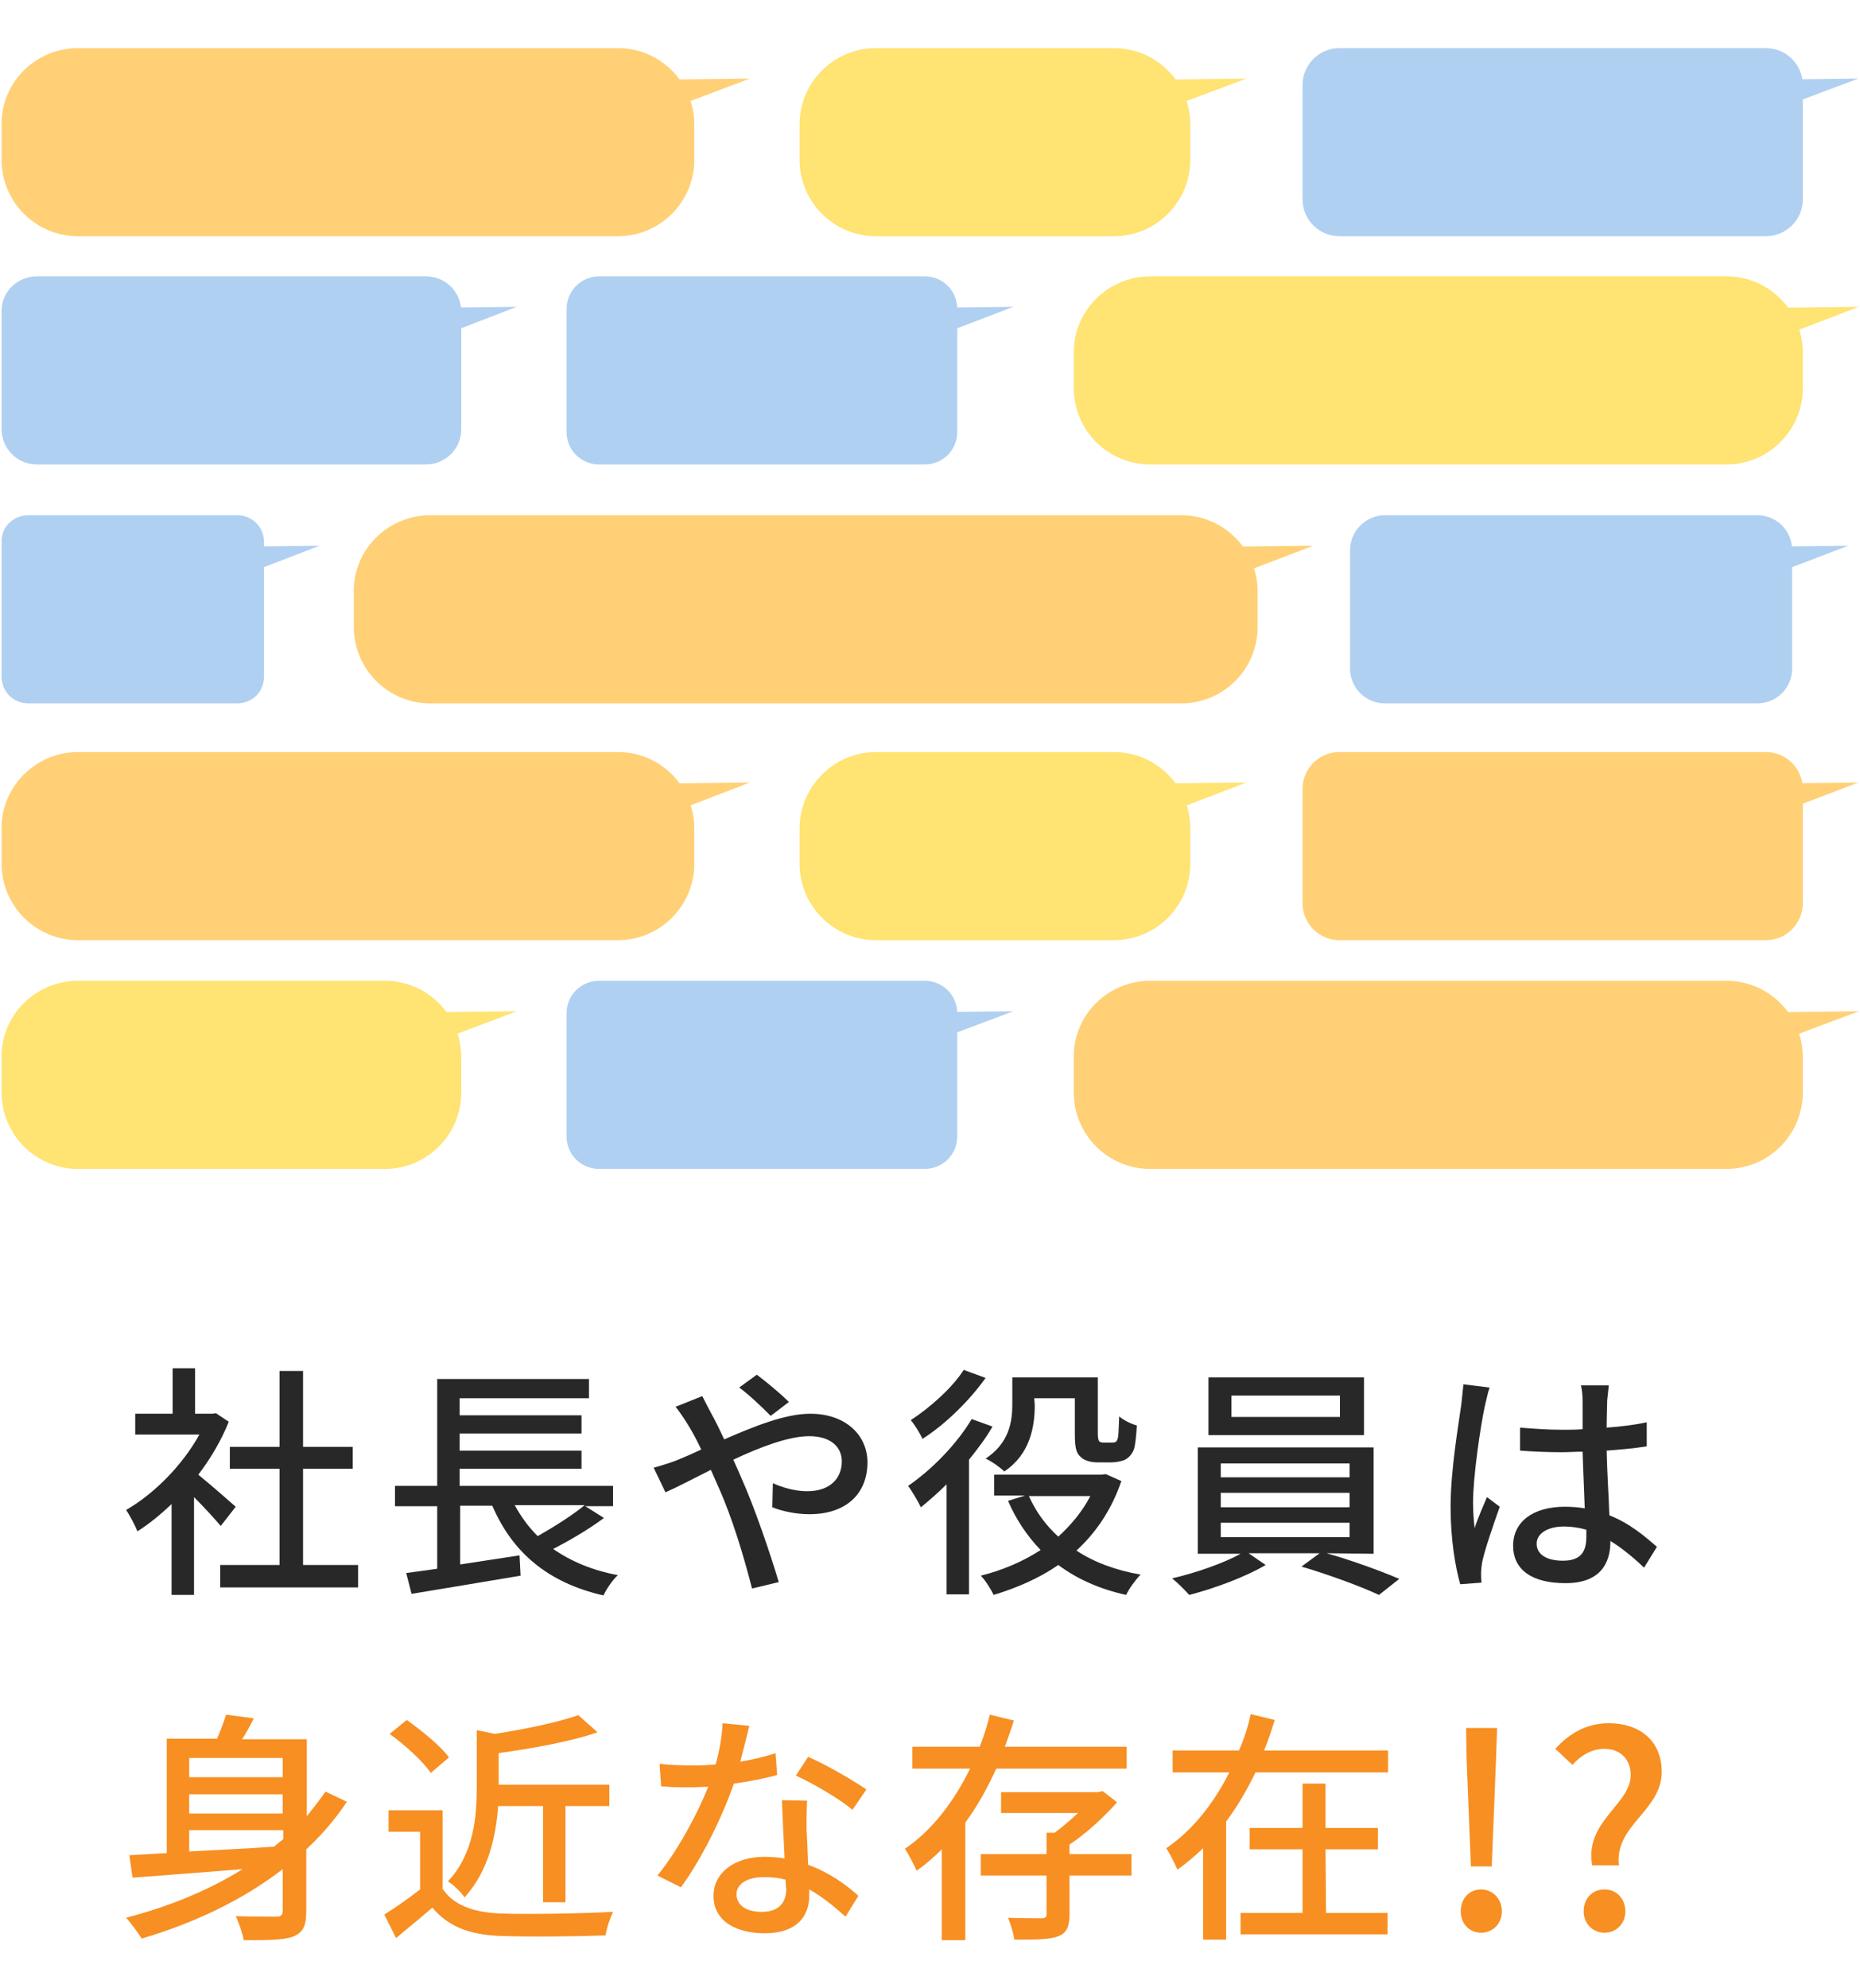
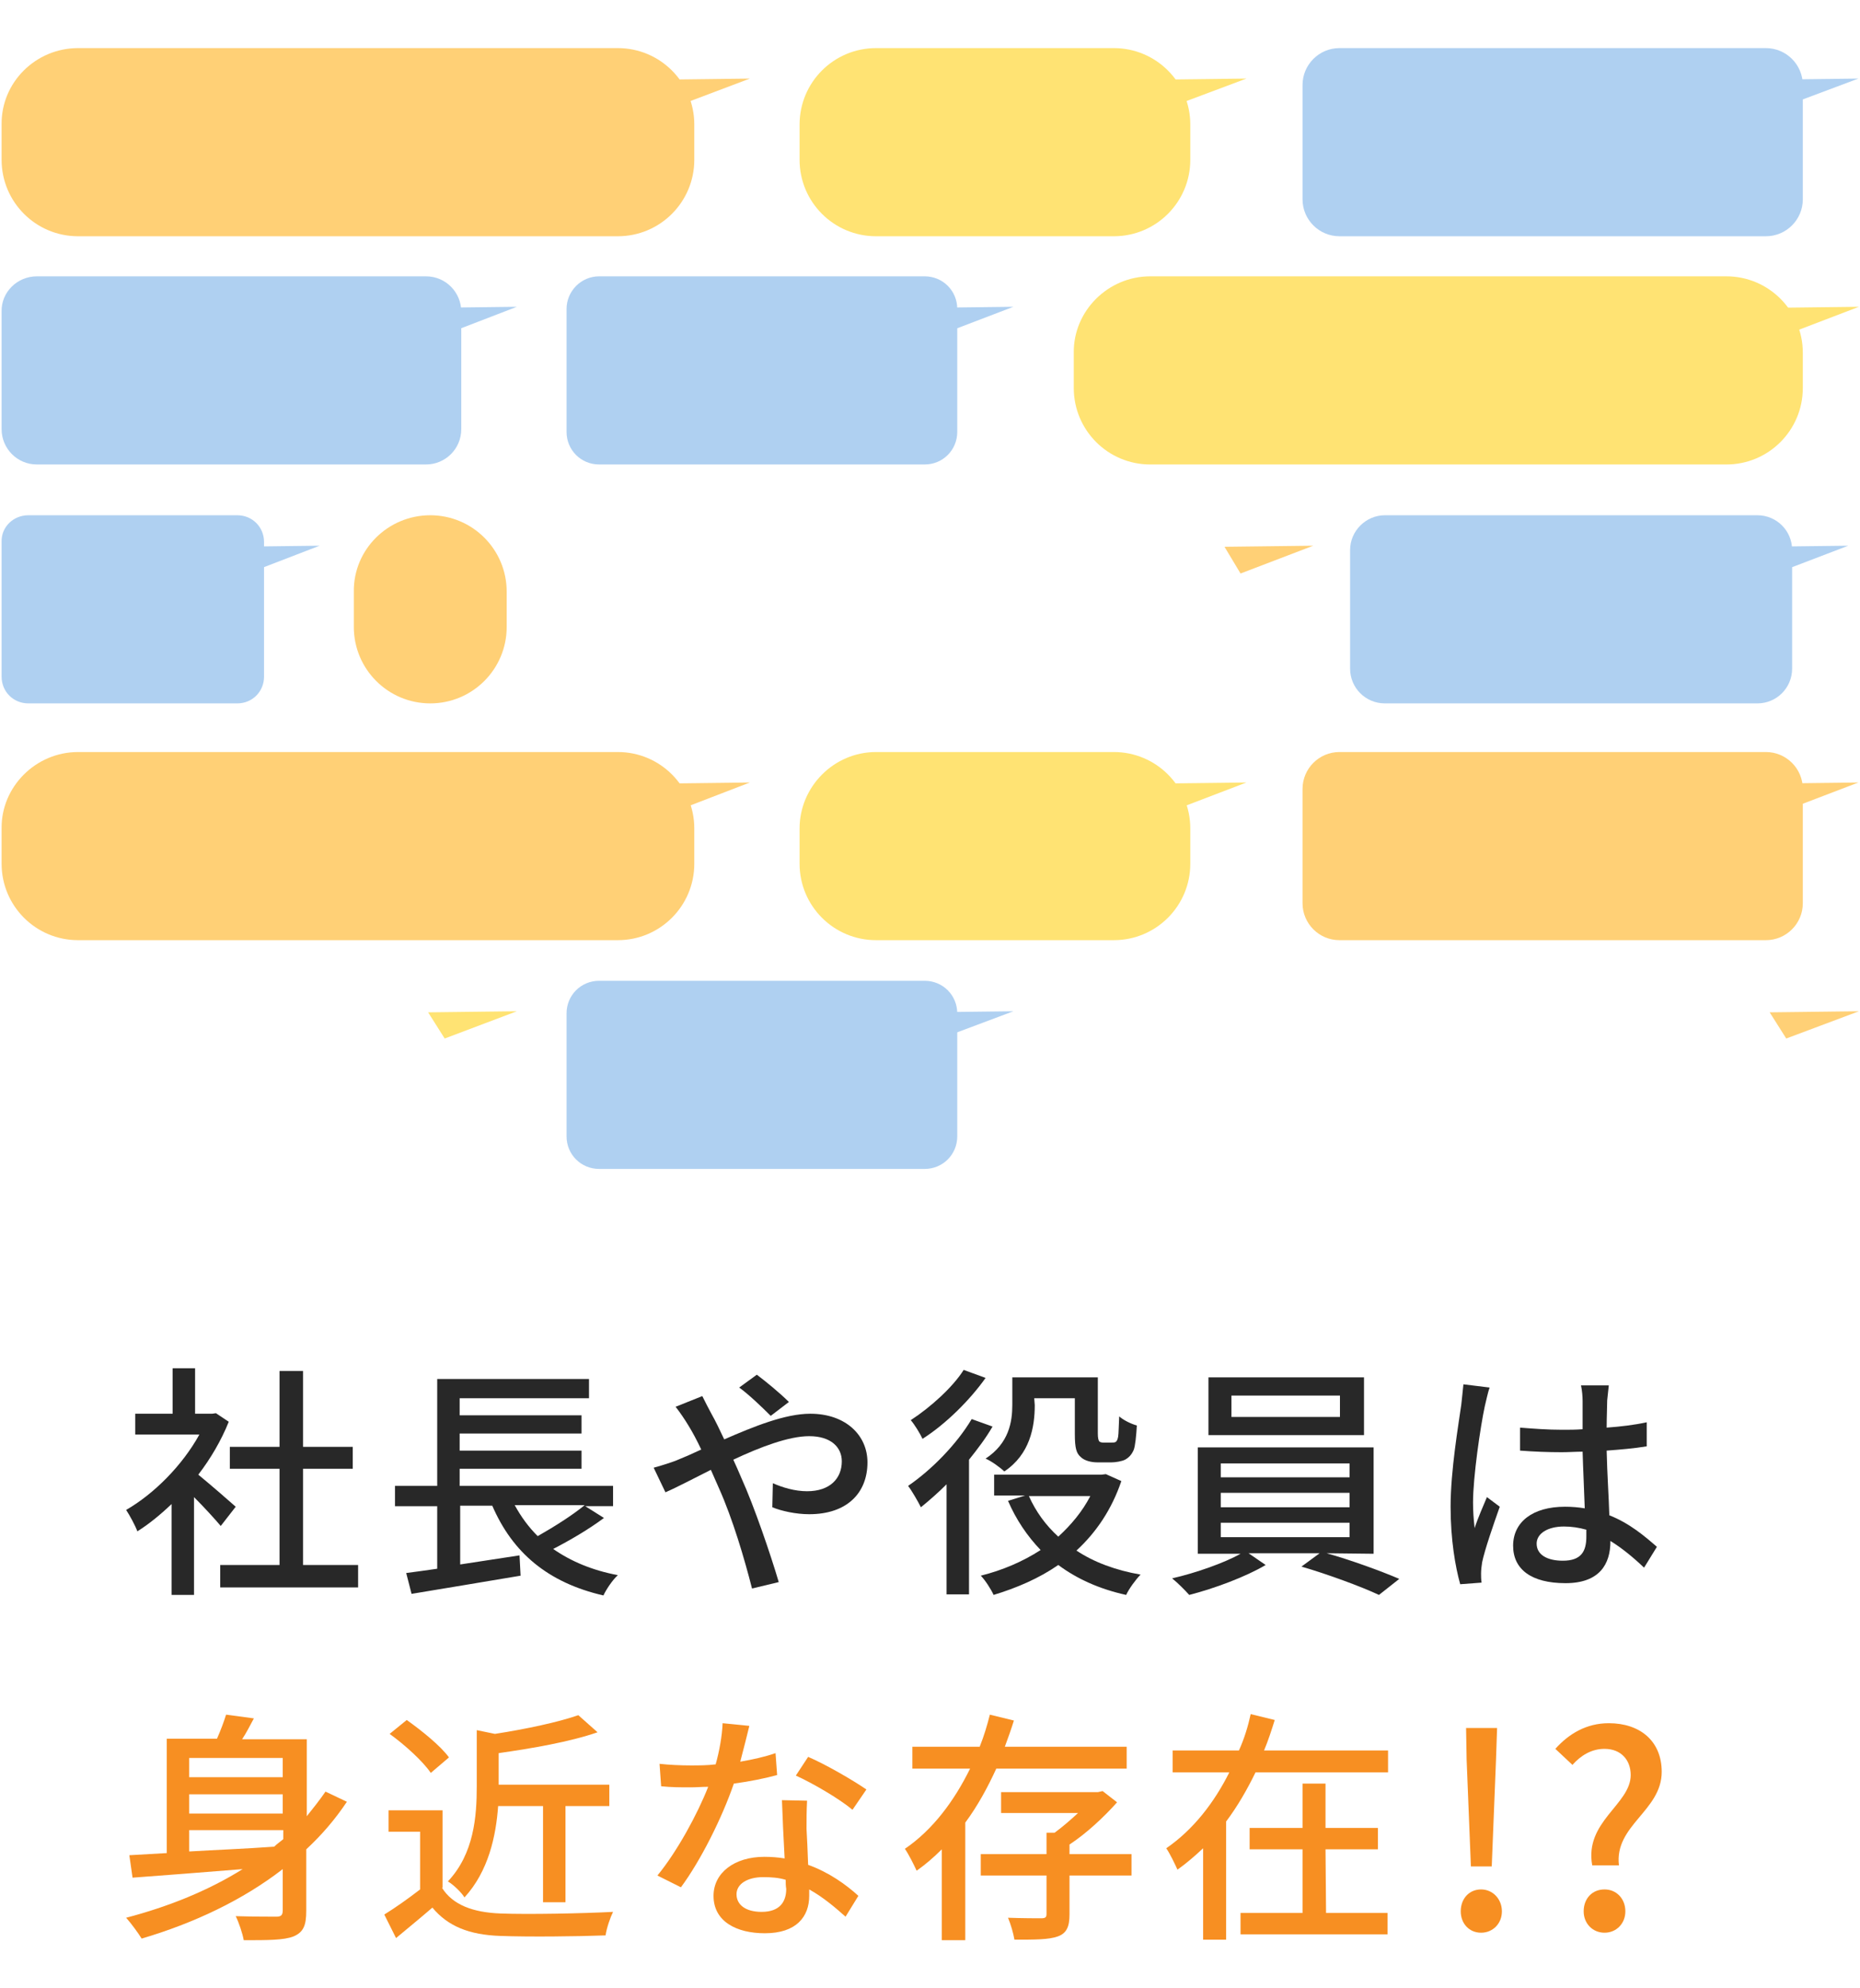
<svg xmlns="http://www.w3.org/2000/svg" version="1.1" id="_レイヤー_2" x="0px" y="0px" viewBox="0 0 348 372" style="enable-background:new 0 0 348 372;" xml:space="preserve">
  <style type="text/css">
	.st0{fill:#282828;}
	.st1{fill:#F78F22;}
	.st2{fill:#FFD076;}
	.st3{fill:#FFE373;}
	.st4{fill:#AFD0F1;}
</style>
  <g id="Layout">
    <g>
      <g>
        <path class="st0" d="M41.3,285.5c-1.1-1.3-3.1-3.5-5-5.4v18.3h-4.2v-17c-2.1,2-4.3,3.8-6.4,5.1c-0.4-1.1-1.5-3.1-2.1-4     c5.2-3,10.5-8.3,13.7-14.1h-12v-3.9h7v-8.5h4.2v8.5h3.2l0.7-0.1l2.4,1.6c-1.4,3.5-3.4,6.9-5.7,9.9c2.2,1.8,6,5.1,7,6L41.3,285.5     L41.3,285.5z M67,292.8v4.2H41.2v-4.2h11.1v-18h-9.3v-4.1h9.3v-14.2h4.4v14.2H66v4.1h-9.3v18H67z" />
        <path class="st0" d="M113,284c-2.8,2.1-6.4,4.2-9.5,5.8c3.3,2.3,7.3,4,12.1,4.9c-1,0.9-2.2,2.7-2.7,3.8c-10.4-2.4-17-8-20.8-16.8     h-6v11l11.1-1.7l0.2,3.8c-7.2,1.2-14.9,2.5-20.4,3.4l-1-3.9c1.7-0.2,3.6-0.5,5.8-0.8v-11.7h-7.9v-3.8h7.9v-20h28.4v3.6H86v3.2     h22.8v3.4H86v3.2h22.8v3.4H86v3.2h28.7v3.8h-5.2L113,284L113,284z M96.3,281.6c1.2,2.2,2.6,4.1,4.3,5.8c3-1.7,6.5-3.9,8.8-5.8     H96.3z" />
        <path class="st0" d="M131.4,261.2c0.4,0.8,1.2,2.4,1.7,3.3c0.8,1.4,1.6,3.1,2.4,4.8c5.5-2.4,11.4-4.8,16.1-4.8     c6.6,0,10.7,4,10.7,9.1c0,5.7-3.8,9.7-10.9,9.7c-2.5,0-5.2-0.6-6.9-1.3l0.1-4.5c1.8,0.8,4.1,1.5,6.4,1.5c4.3,0,6.5-2.4,6.5-5.6     c0-2.6-2-4.7-6.1-4.7c-3.8,0-9.1,2-14.2,4.4c0.5,1.1,1,2.2,1.5,3.4c2.4,5.3,5.5,14.4,7,19.5l-5,1.2c-1.4-5.5-3.6-13-6.2-18.8     l-1.5-3.4c-3.4,1.7-6.4,3.3-8.5,4.2l-2.2-4.6c1.5-0.4,3.3-1,4.1-1.3c1.5-0.6,3.1-1.3,4.8-2.1c-0.8-1.7-1.6-3.2-2.4-4.5     c-0.6-1-1.6-2.5-2.4-3.5L131.4,261.2L131.4,261.2z M144.2,264.9c-1.7-1.7-4.1-4-5.9-5.3l3.3-2.4c1.6,1.2,4.3,3.4,6,5.1     L144.2,264.9L144.2,264.9z" />
        <path class="st0" d="M185.7,266.9c-1.2,2.1-2.8,4.2-4.4,6.2v25.2h-4.2v-20.6c-1.6,1.6-3.2,3-4.8,4.3c-0.5-1-1.7-3.1-2.4-4     c4.4-3,9.1-7.8,11.9-12.5L185.7,266.9L185.7,266.9z M184.4,257.8c-2.9,4.1-7.4,8.6-11.8,11.4c-0.4-0.9-1.5-2.7-2.2-3.5     c3.7-2.4,7.9-6.2,9.9-9.4L184.4,257.8L184.4,257.8z M209.8,277.1c-1.8,5.3-4.7,9.6-8.4,13c3.3,2.2,7.4,3.7,12,4.5     c-0.9,0.9-2.2,2.7-2.7,3.8c-5-1.1-9.2-3-12.7-5.6c-3.6,2.5-7.8,4.3-12.1,5.6c-0.5-1.1-1.6-2.8-2.4-3.6c4-1,7.8-2.6,11.2-4.8     c-2.5-2.6-4.6-5.7-6.1-9.2l3.2-1H186v-3.9h20.1l0.8-0.1L209.8,277.1L209.8,277.1z M193.6,262.9c0,4.1-0.9,9.2-5.7,12.4     c-0.7-0.7-2.5-2-3.5-2.4c4.4-2.9,5-6.9,5-10.1v-5.1h16v10.5c0,0.8,0.1,1.3,0.3,1.5c0.1,0.1,0.4,0.2,0.7,0.2h1.4     c0.4,0,0.7,0,0.9-0.1c0.2-0.1,0.4-0.4,0.5-1c0.1-0.6,0.1-2,0.2-3.8c0.8,0.7,2.2,1.4,3.3,1.7c-0.1,1.8-0.3,3.9-0.6,4.6     c-0.4,0.9-0.9,1.4-1.6,1.8c-0.6,0.3-1.8,0.5-2.5,0.5h-2.7c-1.1,0-2.4-0.3-3.1-1c-0.8-0.7-1.1-1.6-1.1-4.3v-6.7h-7.6L193.6,262.9     L193.6,262.9z M192.5,279.9c1.3,2.9,3.1,5.4,5.5,7.6c2.4-2.2,4.5-4.7,6-7.6H192.5z" />
        <path class="st0" d="M248.2,290.6c4.6,1.3,10.1,3.3,13.6,4.8l-3.8,3c-3.4-1.6-9.7-3.9-14.5-5.3l3.4-2.5h-13.3l3.2,2.2     c-3.7,2.2-9.6,4.4-14.3,5.6c-0.8-0.9-2.2-2.3-3.2-3.1c4.4-1,9.8-2.9,12.8-4.6h-8v-19.9H257v19.9L248.2,290.6L248.2,290.6z      M255.2,268.5h-29.1v-10.8h29.1V268.5z M228.4,276.4h24.1v-2.6h-24.1V276.4z M228.4,282h24.1v-2.7h-24.1V282z M228.4,287.6h24.1     v-2.7h-24.1V287.6z M250.7,261.1h-20.3v4h20.3V261.1L250.7,261.1z" />
        <path class="st0" d="M278.7,259.6c-0.3,0.8-0.7,2.7-0.9,3.5c-0.8,3.7-2.2,13.2-2.2,18c0,1.6,0.1,3.1,0.3,4.8     c0.6-1.9,1.6-4.1,2.3-5.8l2.4,1.8c-1.2,3.4-2.8,8-3.3,10.4c-0.1,0.6-0.2,1.5-0.2,2.1c0,0.5,0,1.1,0.1,1.7l-4,0.3     c-0.9-3.2-1.8-8.3-1.8-14.5c0-6.8,1.5-15.5,2-19.1c0.1-1.1,0.3-2.6,0.4-3.8L278.7,259.6L278.7,259.6z M307.6,293.3     c-2.1-2-4.2-3.7-6.3-5v0.1c0,4.2-2,7.8-8.4,7.8s-9.8-2.6-9.8-7s3.6-7.3,9.7-7.3c1.3,0,2.5,0.1,3.7,0.3c-0.1-3.2-0.3-7.1-0.4-10.6     c-1.3,0-2.6,0.1-3.9,0.1c-2.6,0-5.1-0.1-7.8-0.3l0-4.3c2.6,0.2,5.1,0.4,7.9,0.4c1.3,0,2.5,0,3.8-0.1c0-2.2,0-4.2,0-5.3     c0-0.8-0.1-2-0.3-2.9h5.2c-0.1,0.9-0.2,1.9-0.3,2.8c0,1.1-0.1,3.1-0.1,5.1c2.7-0.2,5.2-0.5,7.5-1v4.5c-2.4,0.4-4.9,0.6-7.5,0.8     c0.1,4.5,0.4,8.6,0.5,12.1c3.8,1.5,6.6,3.9,8.9,5.9L307.6,293.3L307.6,293.3z M296.8,286.2c-1.4-0.4-2.8-0.6-4.2-0.6     c-3,0-5.1,1.3-5.1,3.2c0,2.1,2,3.2,4.9,3.2c3.4,0,4.4-1.7,4.4-4.5L296.8,286.2L296.8,286.2z" />
        <path class="st1" d="M64.9,337.1c-2.2,3.3-4.7,6.2-7.6,8.9v11.5c0,2.7-0.5,4-2.4,4.8c-1.8,0.7-4.8,0.7-9.3,0.7     c-0.2-1.2-0.9-3.3-1.5-4.5c3.3,0.1,6.6,0.1,7.6,0.1c0.9,0,1.2-0.3,1.2-1.2v-7.7c-7.5,5.8-16.6,10.1-26.4,13c-0.6-1-2-2.9-2.9-3.9     c8-2.1,15.4-5.1,21.8-9.1c-7.6,0.6-15,1.2-20.6,1.6l-0.6-4.2l7-0.4v-21.4h9.4c0.7-1.6,1.3-3.2,1.7-4.5l5.2,0.7     c-0.7,1.3-1.4,2.7-2.2,3.9h12.1v14.4c1.2-1.5,2.4-3,3.5-4.6L64.9,337.1L64.9,337.1z M35.4,328.9v3.6h17.5v-3.6H35.4z M52.9,335.7     H35.4v3.6h17.5V335.7z M35.4,346.4c5-0.3,10.4-0.5,15.9-0.9c0.5-0.5,1.1-0.9,1.7-1.4v-1.7H35.4V346.4L35.4,346.4z" />
        <path class="st1" d="M82.7,353.2c2,3.2,5.8,4.6,10.9,4.8c5.1,0.2,15.3,0,21.1-0.3c-0.5,1-1.2,3-1.4,4.4     c-5.2,0.2-14.4,0.3-19.7,0.1c-5.8-0.2-9.8-1.8-12.7-5.3c-2.2,1.9-4.4,3.7-6.8,5.7l-2.2-4.4c2.1-1.3,4.5-3,6.7-4.7v-10.8h-5.9v-4     h10.1V353.2L82.7,353.2z M80.6,331.7c-1.5-2.2-4.8-5.2-7.7-7.3l3.2-2.6c2.8,2,6.3,4.8,7.9,7L80.6,331.7L80.6,331.7z M93.2,337.9     c-0.4,5.6-1.8,12.2-6.3,17.1c-0.6-1-2.1-2.4-3.1-3c4.9-5.2,5.4-12.2,5.4-17.8v-10.5l3.4,0.7c5.8-0.9,11.9-2.2,15.6-3.5l3.6,3.2     c-5.2,1.8-12.2,3-18.5,3.9v5.9H114v4h-8.2v18h-4.2v-18L93.2,337.9L93.2,337.9z" />
        <path class="st1" d="M145.4,332.1c-2.2,0.6-5.1,1.2-8.1,1.6c-2.2,6.4-6.2,14.4-9.9,19.4l-4.4-2.2c3.7-4.5,7.5-11.5,9.5-16.6     c-1.1,0-2.2,0.1-3.3,0.1c-1.8,0-3.6,0-5.5-0.2l-0.3-4.2c1.8,0.2,4,0.3,5.8,0.3c1.5,0,3.1,0,4.7-0.2c0.7-2.5,1.2-5.3,1.3-7.7     l5,0.5c-0.4,1.6-1,4.1-1.7,6.7c2.3-0.4,4.6-0.9,6.6-1.6L145.4,332.1L145.4,332.1z M151,336.9c-0.1,1.9-0.1,3.5-0.1,5.3     c0.1,1.5,0.2,4.1,0.3,6.7c3.9,1.4,7.1,3.7,9.4,5.8l-2.4,3.9c-1.8-1.6-4.1-3.6-6.8-5.1v1.2c0,3.9-2.4,7-8.3,7     c-5.3,0-9.6-2.2-9.6-7c0-4.3,3.9-7.3,9.5-7.3c1.3,0,2.6,0.1,3.8,0.3c-0.2-3.6-0.4-7.9-0.5-10.9L151,336.9L151,336.9z M147,351.7     c-1.3-0.4-2.7-0.5-4.2-0.5c-3,0-5,1.3-5,3.2c0,1.9,1.6,3.3,4.7,3.3c3.4,0,4.6-1.9,4.6-4.3C147,352.8,147,352.3,147,351.7     L147,351.7z M159.5,338.6c-2.5-2.1-7.5-5-10.6-6.4l2.3-3.5c3.3,1.4,8.6,4.5,10.9,6.1L159.5,338.6L159.5,338.6z" />
        <path class="st1" d="M186.4,330.9c-1.6,3.5-3.5,7-5.8,10.1v22h-4.4V346c-1.5,1.5-3,2.8-4.7,4c-0.5-1.1-1.5-3.1-2.2-4.1     c5.3-3.6,9.3-9.1,12.2-15h-10.8v-4.1h12.6c0.8-2,1.4-4,1.9-6l4.5,1.1c-0.5,1.6-1.1,3.3-1.7,4.9h22.8v4.1L186.4,330.9L186.4,330.9     z M211.7,350.9h-11.6v7.3c0,2.2-0.5,3.5-2.2,4.1c-1.7,0.6-4.2,0.6-8.1,0.6c-0.2-1.2-0.7-2.9-1.2-4.1c2.8,0.1,5.4,0.1,6.2,0.1     c0.8,0,1-0.2,1-0.8v-7.2h-12.3v-4h12.3v-4h1.5c1.5-1.1,3-2.4,4.4-3.7h-14.4v-3.9h18.1l0.9-0.2l2.7,2.1c-2.4,2.7-5.7,5.8-8.9,7.9     v1.8h11.6L211.7,350.9L211.7,350.9z" />
        <path class="st1" d="M259.7,327.5v4.1h-24.8c-1.6,3.3-3.4,6.4-5.5,9.2v22.1h-4.3v-17.1c-1.5,1.4-3.1,2.8-4.8,4     c-0.5-1.1-1.4-3-2.1-4c5.1-3.5,9-8.6,11.8-14.2h-10.6v-4.1h12.4c1-2.2,1.7-4.5,2.2-6.8l4.5,1.1c-0.6,1.9-1.2,3.8-2,5.7     L259.7,327.5L259.7,327.5z M248.1,357.9h11.5v4h-27.5v-4h11.6V346h-9.9v-4h9.9v-8.3h4.3v8.3h9.8v4h-9.8L248.1,357.9L248.1,357.9z     " />
        <path class="st1" d="M273.3,357.6c0-2.4,1.6-4.1,3.8-4.1s3.9,1.8,3.9,4.1s-1.7,4-3.9,4S273.3,359.9,273.3,357.6z M274.4,329.2     l-0.1-5.9h5.8l-0.2,5.9l-0.8,20h-3.9L274.4,329.2z" />
        <path class="st1" d="M305.1,332.1c0-2.8-1.8-4.9-4.9-4.9c-2.4,0-4.4,1.2-6,3l-3.2-3c2.5-2.8,5.8-4.8,10-4.8     c5.8,0,9.9,3.3,9.9,9.1c0,7.3-8.9,10-8,17.5h-5C296.4,340.8,305.1,337.6,305.1,332.1L305.1,332.1z M296.3,357.6     c0-2.4,1.6-4.1,3.9-4.1s3.9,1.8,3.9,4.1s-1.7,4-3.9,4S296.3,359.9,296.3,357.6z" />
      </g>
      <g>
        <polygon class="st2" points="140.3,14.7 126.8,19.8 123.7,14.9    " />
        <path class="st2" d="M14.6,9h101c7.9,0,14.3,6.4,14.3,14.3v6.6c0,7.9-6.4,14.3-14.3,14.3h-101c-7.9,0-14.3-6.4-14.3-14.3v-6.6     C0.2,15.4,6.7,9,14.6,9z" />
        <polygon class="st3" points="233.2,14.7 219.6,19.8 216.6,14.9    " />
        <path class="st3" d="M163.9,9h44.5c7.9,0,14.3,6.4,14.3,14.3v6.6c0,7.9-6.4,14.3-14.3,14.3h-44.5c-7.9,0-14.3-6.4-14.3-14.3v-6.6     C149.6,15.4,156,9,163.9,9z" />
        <polygon class="st4" points="347.7,14.7 334.1,19.8 331.1,14.9    " />
        <path class="st4" d="M250.6,9h79.8c3.8,0,6.9,3.1,6.9,6.9v21.4c0,3.8-3.1,6.9-6.9,6.9h-79.8c-3.8,0-6.9-3.1-6.9-6.9V15.9     C243.7,12.1,246.8,9,250.6,9z" />
        <polygon class="st4" points="96.7,57.4 83.2,62.6 80.1,57.6    " />
        <path class="st4" d="M6.9,51.7h72.8c3.7,0,6.6,3,6.6,6.6v22c0,3.7-3,6.6-6.6,6.6H6.9c-3.7,0-6.6-3-6.6-6.6v-22     C0.2,54.7,3.2,51.7,6.9,51.7z" />
        <polygon class="st4" points="189.6,57.4 176,62.6 172.9,57.6    " />
        <path class="st4" d="M112.1,51.7H173c3.4,0,6.1,2.7,6.1,6.1v23c0,3.4-2.7,6.1-6.1,6.1h-60.9c-3.4,0-6.1-2.7-6.1-6.1v-23     C106,54.5,108.7,51.7,112.1,51.7z" />
        <polygon class="st3" points="347.8,57.4 334.2,62.6 331.1,57.6    " />
        <path class="st3" d="M215.2,51.7H323c7.9,0,14.3,6.4,14.3,14.3v6.6c0,7.9-6.4,14.3-14.3,14.3H215.2c-7.9,0-14.3-6.4-14.3-14.3     v-6.6C200.8,58.2,207.3,51.7,215.2,51.7z" />
        <polygon class="st4" points="59.8,102.1 46.3,107.3 43.2,102.3    " />
        <path class="st4" d="M5.3,96.4h39.1c2.8,0,5,2.2,5,5v25.2c0,2.8-2.2,5-5,5H5.3c-2.8,0-5-2.2-5-5v-25.2     C0.2,98.6,2.5,96.4,5.3,96.4z" />
        <polygon class="st2" points="245.7,102.1 232.1,107.3 229.1,102.3    " />
-         <path class="st2" d="M80.5,96.4h140.5c7.9,0,14.3,6.4,14.3,14.3v6.6c0,7.9-6.4,14.3-14.3,14.3H80.5c-7.9,0-14.3-6.4-14.3-14.3     v-6.6C66.1,102.8,72.6,96.4,80.5,96.4z" />
+         <path class="st2" d="M80.5,96.4c7.9,0,14.3,6.4,14.3,14.3v6.6c0,7.9-6.4,14.3-14.3,14.3H80.5c-7.9,0-14.3-6.4-14.3-14.3     v-6.6C66.1,102.8,72.6,96.4,80.5,96.4z" />
        <polygon class="st4" points="345.8,102.1 332.2,107.3 329.2,102.3    " />
        <path class="st4" d="M259.1,96.4h69.7c3.6,0,6.5,2.9,6.5,6.5v22.2c0,3.6-2.9,6.5-6.5,6.5h-69.7c-3.6,0-6.5-2.9-6.5-6.5v-22.2     C252.6,99.3,255.6,96.4,259.1,96.4z" />
        <polygon class="st2" points="140.3,146.4 126.8,151.6 123.7,146.6    " />
        <path class="st2" d="M14.6,140.7h101c7.9,0,14.3,6.4,14.3,14.3v6.6c0,7.9-6.4,14.3-14.3,14.3h-101c-7.9,0-14.3-6.4-14.3-14.3     v-6.6C0.2,147.2,6.7,140.7,14.6,140.7z" />
        <polygon class="st3" points="233.2,146.4 219.6,151.6 216.6,146.6    " />
        <path class="st3" d="M163.9,140.7h44.5c7.9,0,14.3,6.4,14.3,14.3v6.6c0,7.9-6.4,14.3-14.3,14.3h-44.5c-7.9,0-14.3-6.4-14.3-14.3     v-6.6C149.6,147.2,156,140.7,163.9,140.7z" />
        <polygon class="st2" points="347.7,146.4 334.1,151.6 331.1,146.6    " />
        <path class="st2" d="M250.6,140.7h79.8c3.8,0,6.9,3.1,6.9,6.9v21.4c0,3.8-3.1,6.9-6.9,6.9h-79.8c-3.8,0-6.9-3.1-6.9-6.9v-21.4     C243.7,143.8,246.8,140.7,250.6,140.7z" />
        <polygon class="st3" points="96.7,189.2 83.2,194.3 80.1,189.4    " />
-         <path class="st3" d="M14.6,183.5h57.4c7.9,0,14.3,6.4,14.3,14.3v6.6c0,7.9-6.4,14.3-14.3,14.3H14.6c-7.9,0-14.3-6.4-14.3-14.3     v-6.6C0.2,189.9,6.7,183.5,14.6,183.5z" />
        <polygon class="st4" points="189.6,189.2 176,194.3 172.9,189.4    " />
        <path class="st4" d="M112.1,183.5H173c3.4,0,6.1,2.7,6.1,6.1v23c0,3.4-2.7,6.1-6.1,6.1h-60.9c-3.4,0-6.1-2.7-6.1-6.1v-23     C106,186.2,108.7,183.5,112.1,183.5z" />
        <polygon class="st2" points="347.8,189.2 334.2,194.3 331.1,189.4    " />
-         <path class="st2" d="M215.2,183.5H323c7.9,0,14.3,6.4,14.3,14.3v6.6c0,7.9-6.4,14.3-14.3,14.3H215.2c-7.9,0-14.3-6.4-14.3-14.3     v-6.6C200.8,189.9,207.3,183.5,215.2,183.5z" />
      </g>
    </g>
  </g>
</svg>